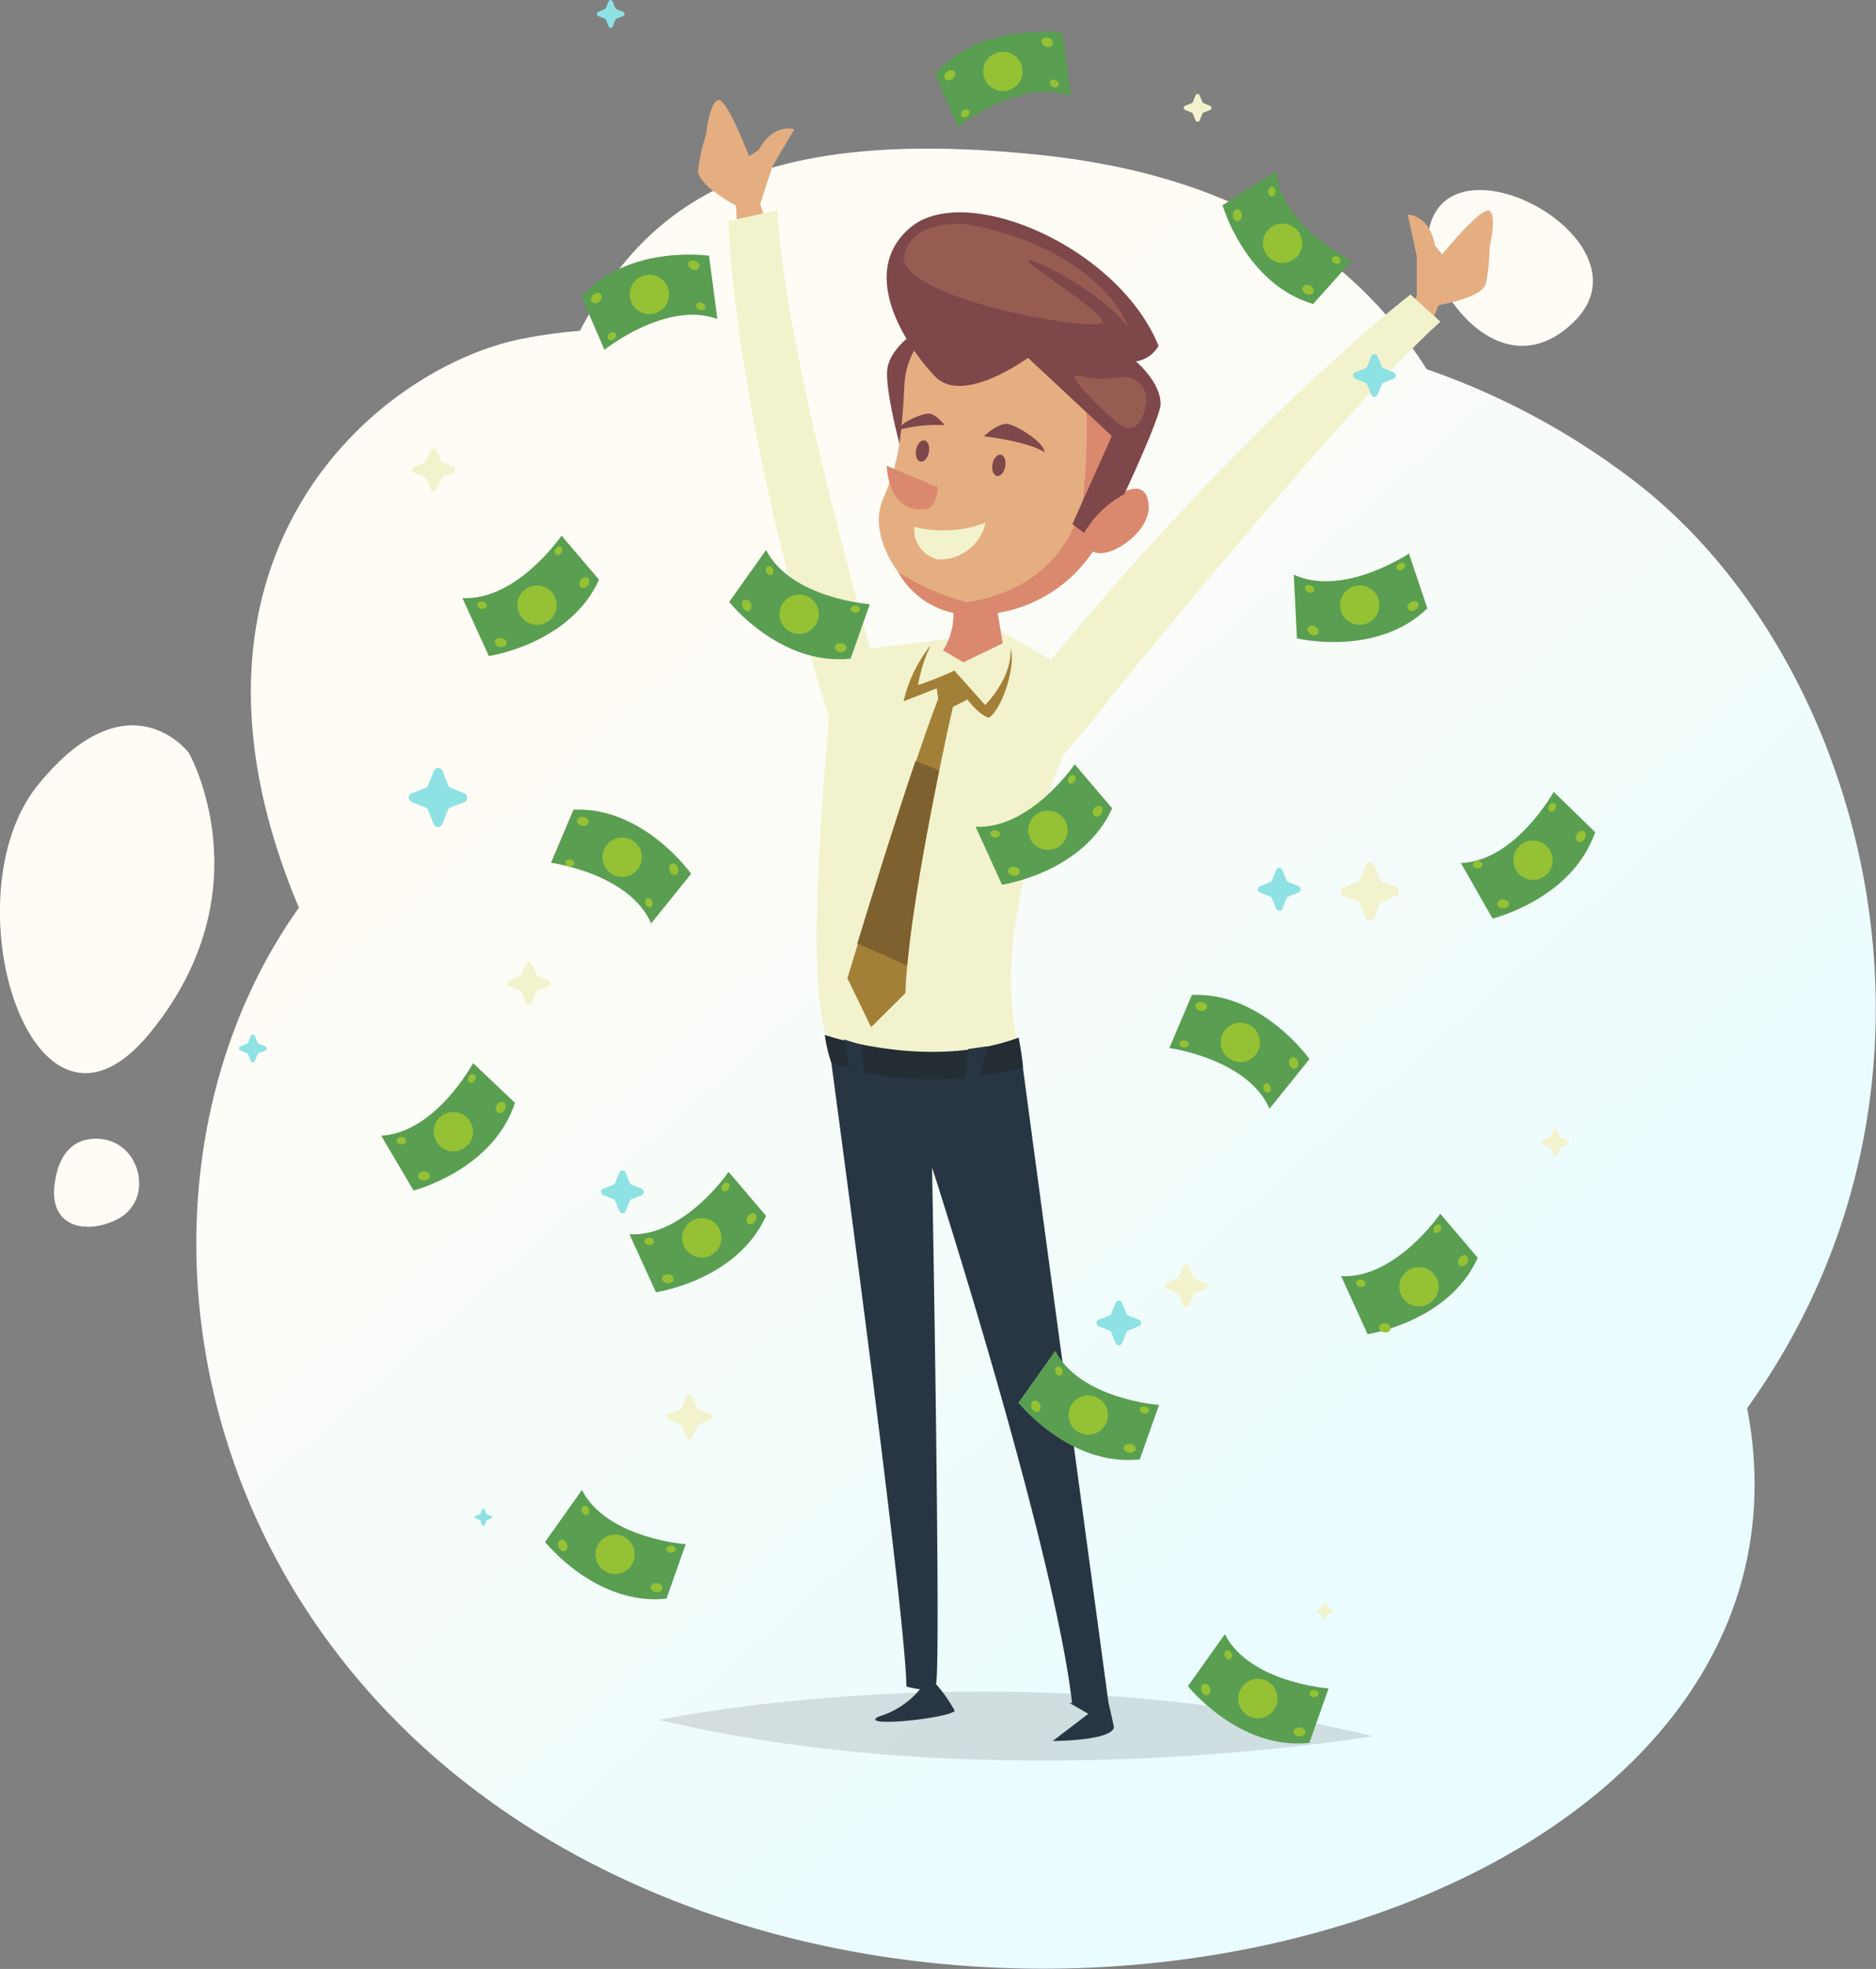
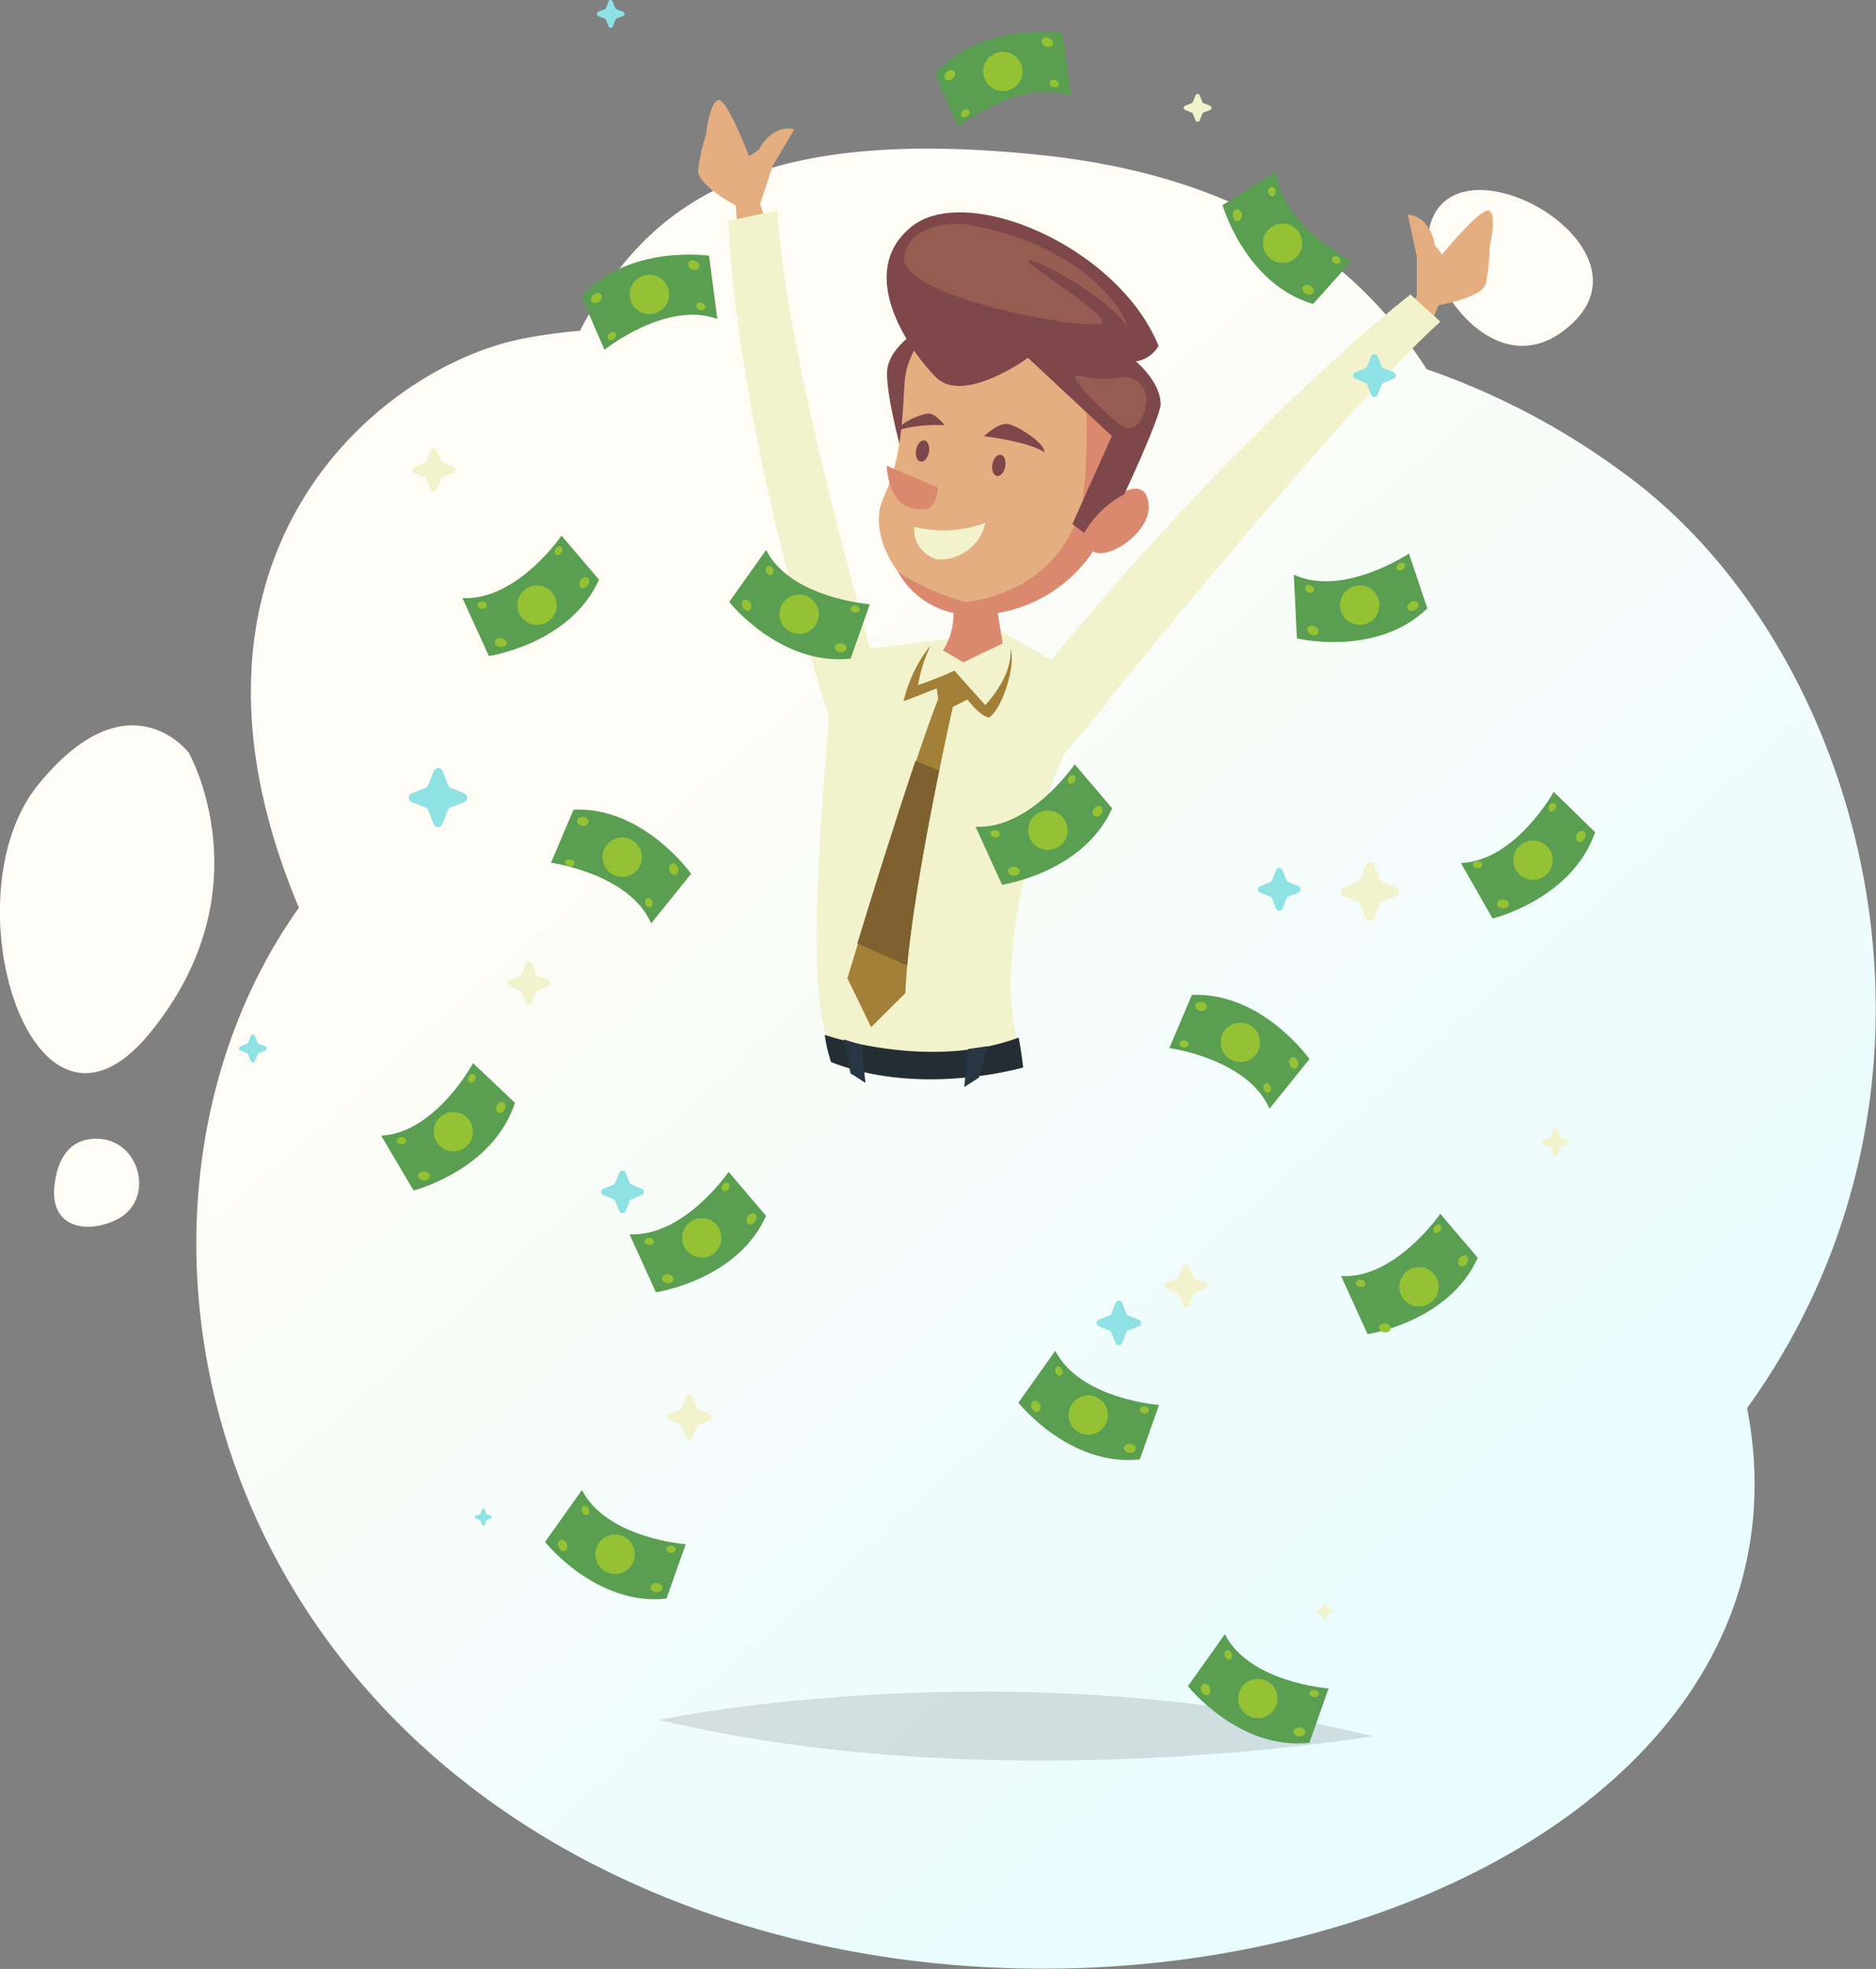
<svg xmlns="http://www.w3.org/2000/svg" xmlns:xlink="http://www.w3.org/1999/xlink" viewBox="0 0 158.22 166">
  <rect x="0" y="0" width="158.22" height="166" fill="#808080" stroke="none" />
  <defs>
    <linearGradient id="a" x1="64.47" y1="63.1" x2="133.24" y2="140.83" gradientUnits="userSpaceOnUse">
      <stop offset="0" stop-color="#fffcf6" />
      <stop offset="1" stop-color="#e9fcff" />
    </linearGradient>
    <linearGradient id="b" x1="-1451.55" y1="-1649.88" x2="-1382.78" y2="-1572.15" gradientTransform="translate(-1563.55 1736.78) rotate(85.09)" xlink:href="#a" />
    <linearGradient id="c" x1="-1439.49" y1="-1660.56" x2="-1370.72" y2="-1582.83" gradientTransform="translate(-1563.55 1736.78) rotate(85.09)" xlink:href="#a" />
    <linearGradient id="d" x1="-1414.98" y1="-1682.25" x2="-1346.21" y2="-1604.52" gradientTransform="translate(-1563.55 1736.78) rotate(85.09)" xlink:href="#a" />
  </defs>
  <title>sem-custos</title>
  <g style="isolation: isolate">
    <g>
      <g style="mix-blend-mode: multiply">
        <path d="M158.24,125.72c20-27.83,9.76-63.67-9.79-78.37a62,62,0,0,0-17.23-9.22c-6-9.37-15.87-16.35-32.74-18.08-23.89-2.45-33,4-38.68,14.84a43.62,43.62,0,0,0-4.7.64c-12.13,2.3-31.52,18.24-19,48-17.71,24.87-9.06,69,33.65,84.48C111.3,183.06,165.31,162.48,158.24,125.72Z" transform="translate(-10.89 -7)" fill="url(#a)" style="mix-blend-mode: multiply" />
        <path d="M26.81,70.46s-5.08-6.69-12.72,2.72-.48,33,9.42,20.94S26.81,70.46,26.81,70.46Z" transform="translate(-10.89 -7)" fill="url(#b)" style="mix-blend-mode: multiply" />
        <path d="M19,103c-1.59,0-3.14.87-3.51,3.88-.45,3.6,2.66,4.17,5.12,3C24.06,108.34,22.8,103,19,103Z" transform="translate(-10.89 -7)" fill="url(#c)" style="mix-blend-mode: multiply" />
        <path d="M131.53,25.86c-1.28,4.13,5.47,14.59,12,8.37C150.52,27.65,133.89,18.24,131.53,25.86Z" transform="translate(-10.89 -7)" fill="url(#d)" style="mix-blend-mode: multiply" />
      </g>
      <g>
        <path d="M129.31,33.35l.38-.49.69-.89V28.61l-.76-3.52s1.83,0,2.29,2.6l.61.76s3.36-4.13,4-3.67,0,3.06,0,3.06a15.68,15.68,0,0,1-.31,3.06c-.31,1.22-4,1.83-4,1.83l-.69,1.76Z" transform="translate(-10.89 -7)" fill="#e5ae81" />
        <path d="M75.57,25.85l-.21-.58L75,24.21,76.05,21l1.83-3.1s-1.74-.58-3,1.74l-.82.53s-1.89-5-2.62-4.73-1,2.9-1,2.9a15.68,15.68,0,0,0-.67,3c-.1,1.26,3.19,3,3.19,3l.1,1.88Z" transform="translate(-10.89 -7)" fill="#e5ae81" />
        <path d="M66.49,152s29.23-6.19,60.17,1.38C126.66,153.34,95,158.84,66.49,152Z" transform="translate(-10.89 -7)" opacity="0.12" />
        <g>
          <g>
            <g>
              <path d="M88.93,34.44s-3.08,1.65-3.22,3.84,1.55,8.06,1.55,8.06S92.24,37.56,88.93,34.44Z" transform="translate(-10.89 -7)" fill="#7e474a" />
              <path d="M103.35,52.41c-3.67,6.26-10.46,6.94-13.53,5.53S84,52.12,85.37,49.05s1.59-5.54,1.8-9.66,4.2-6.16,4.2-6.16,7.34-3.63,13.47,2.23S103.35,52.41,103.35,52.41Z" transform="translate(-10.89 -7)" fill="#e5ae81" />
              <path d="M103.54,49.94s4-3.69,4.23-.32S100.09,56.52,103.54,49.94Z" transform="translate(-10.89 -7)" fill="#da896f" />
              <path d="M102.47,40.76a51.86,51.86,0,0,1-.22,8.11c-.47,2.5-2.36,7.71-9.81,8.91a19.57,19.57,0,0,1-5.82-2.57,7.07,7.07,0,0,0,5.26,3.57,12,12,0,0,0,11.42-5.65c2-3.88,3.75-11.15,3.75-11.15Z" transform="translate(-10.89 -7)" fill="#da896f" />
              <path d="M97.59,37.17s-5.46,4-7.8,1.6S83.09,30,87.7,26.16s17.48,1.59,20.9,10a2.65,2.65,0,0,1-1.91,1.31s2.17,1.79,2.08,3.72c-.3,1.61-3.06,7.48-3.06,7.48a8.54,8.54,0,0,0-3.38,3.26l-1-.74,3.33-7.43Z" transform="translate(-10.89 -7)" fill="#7e474a" />
              <path d="M92.28,25.9s-4.72-.51-5.17,2.92c.44,3.6,16.61,6.24,16.77,5.35s-7-5.19-6.24-5.24S104.28,32,106,34.58C105.73,33.22,102.16,27.56,92.28,25.9Z" transform="translate(-10.89 -7)" fill="#965c52" />
              <path d="M105.48,38.78a1.92,1.92,0,0,1,2.06,2.33c-.43,2.28-1.52,2.22-2.25,1.66s-5.12-4.56-3.27-4.08A7.74,7.74,0,0,0,105.48,38.78Z" transform="translate(-10.89 -7)" fill="#965c52" />
            </g>
            <path d="M93.87,43.78s3.6.4,5.11,1.34c0-.8-2.25-2.21-3.06-2.37S93.87,43.78,93.87,43.78Z" transform="translate(-10.89 -7)" fill="#7e474a" />
            <path d="M90.56,42.85a12.41,12.41,0,0,0-3.9.4c.08-.58,1.9-1.36,2.52-1.38S90.56,42.85,90.56,42.85Z" transform="translate(-10.89 -7)" fill="#7e474a" />
            <ellipse cx="95.14" cy="46.23" rx="0.91" ry="0.55" transform="translate(21.36 124.29) rotate(-79.44)" fill="#7e474a" />
            <ellipse cx="88.7" cy="45.03" rx="0.91" ry="0.55" transform="translate(17.28 116.97) rotate(-79.44)" fill="#7e474a" />
            <path d="M90,48.1l-4.32-1.83s.05,4,3.18,3.66C89.94,49.9,90,48.1,90,48.1Z" transform="translate(-10.89 -7)" fill="#da896f" />
          </g>
-           <path d="M80.83,95.32s6.5,47.91,6.5,53.87a9.93,9.93,0,0,0,1.15.23A7.14,7.14,0,0,1,85,151.72c-1.83.92,5.5.23,6.42-.46a12.24,12.24,0,0,0-1.6-2.29c.46-.46-.32-43.54-.32-43.54S99.7,137,101.31,150.57h-.23l1.6.92-3,2.29s4.93,0,5.16-1.15c-.23-1.15-.46-2.06-.46-2.06S97.56,100.14,97,95.78C94.2,93.49,80.83,95.32,80.83,95.32Z" transform="translate(-10.89 -7)" fill="#283543" />
          <path d="M95.35,60.25s6.53,3.67,7.22,4.24,1.8,1.64,1.8,1.64l-3.82,4.58S93.82,86.15,97,95.78a21.35,21.35,0,0,1-16.2-.46c-.35-2.3-2.14-3.21,0-27.66a18.29,18.29,0,0,0-.61-5.5l11.46-1.38Z" transform="translate(-10.89 -7)" fill="#f2f3cd" />
          <path d="M91.22,57.84a5.64,5.64,0,0,1-.8,4c.23.11,1.72,1,1.72,1l3.32-1.6-.57-3.44Z" transform="translate(-10.89 -7)" fill="#da896f" />
          <path d="M89.39,61.4a12.26,12.26,0,0,0-1.07,3.36,31.71,31.71,0,0,0,3.06-1.22l2.6,2.9s2.29-2.29,2.14-4.74c.46,1.22-.61,5-1.83,5.81-1.22-.31-2.9-3.06-2.9-3.06L87.1,66.13A11.6,11.6,0,0,1,89.39,61.4Z" transform="translate(-10.89 -7)" fill="#a38037" />
          <polygon points="78.96 57.72 79.3 60.13 81.59 58.98 80.48 56.53 78.96 57.72" fill="#a38037" />
          <path d="M91.39,66s-3.87,16.84-4.14,24.73l-2.89,2.87-2-4.12S88,70.77,90.27,65.3A2.69,2.69,0,0,0,91.39,66Z" transform="translate(-10.89 -7)" fill="#a38037" />
          <path d="M87.4,88.4c.45-4.89,1.72-11.63,2.7-16.44l-2-.81c-1.74,5.13-3.78,11.7-4.91,15.41C84.61,87.16,86.11,87.82,87.4,88.4Z" transform="translate(-10.89 -7)" fill="#7e612e" />
          <path d="M80.45,94.25s8.71,3.06,16.35.23c.27,1.36.38,2.52.38,2.52s-8.63,2.52-16.2-.46A12.44,12.44,0,0,1,80.45,94.25Z" transform="translate(-10.89 -7)" fill="#242c34" />
          <path d="M82.62,97.5l-.57-2.87,1.49.46.34,3.21S82.85,97.62,82.62,97.5Z" transform="translate(-10.89 -7)" fill="#283543" />
          <path d="M93.46,97.85l.69-2.64-1.6.23-.34,3.21S93.23,98,93.46,97.85Z" transform="translate(-10.89 -7)" fill="#283543" />
        </g>
        <path d="M88,51.42a10.21,10.21,0,0,0,6-.34,3.94,3.94,0,0,1-4,3.09A2.6,2.6,0,0,1,88,51.42Z" transform="translate(-10.89 -7)" fill="#f2f3cd" />
        <path d="M100.54,70.72s23.12-28.81,31.83-36.6l-2.52-2.29S116.32,42.14,98.67,63.69Z" transform="translate(-10.89 -7)" fill="#f2f3cd" />
        <path d="M84.46,62.54c0-.69-7.34-25.22-8-37.82l-4.13.92s.23,16.51,9.17,44c1.83-1.38,3.44-8,3.44-8" transform="translate(-10.89 -7)" fill="#f2f3cd" />
        <g>
          <g>
            <path d="M114,24.3s1.91,6.65,7.64,8.33L124.88,29s-6-3-6.34-7.56Z" transform="translate(-10.89 -7)" fill="#5a9e52" />
            <circle cx="108.17" cy="20.51" r="1.66" fill="#94c234" />
            <ellipse cx="104.36" cy="18.14" rx="0.38" ry="0.5" fill="#94c234" />
            <ellipse cx="121.22" cy="31.44" rx="0.38" ry="0.5" transform="translate(26.97 117.89) rotate(-62.81)" fill="#94c234" />
            <ellipse cx="123.58" cy="28.92" rx="0.3" ry="0.39" transform="translate(30.5 118.63) rotate(-62.81)" fill="#94c234" />
            <ellipse cx="107.27" cy="16.15" rx="0.31" ry="0.4" fill="#94c234" />
          </g>
          <g>
            <path d="M100.51,9.77s-6.84-1-10.76,3.46l1.94,4.47s5.2-4.17,9.52-2.6Z" transform="translate(-10.89 -7)" fill="#5a9e52" />
            <circle cx="95.48" cy="13.03" r="1.66" transform="translate(32.86 87.33) rotate(-65.31)" fill="#94c234" />
            <ellipse cx="99.22" cy="10.57" rx="0.38" ry="0.5" transform="translate(37.28 89.3) rotate(-65.31)" fill="#94c234" />
            <ellipse cx="91" cy="13.35" rx="0.5" ry="0.38" transform="translate(0.27 52.02) rotate(-38.12)" fill="#94c234" />
            <ellipse cx="92.3" cy="16.56" rx="0.39" ry="0.3" transform="translate(-1.43 53.5) rotate(-38.12)" fill="#94c234" />
            <ellipse cx="99.81" cy="14.04" rx="0.31" ry="0.4" transform="translate(34.47 91.86) rotate(-65.31)" fill="#94c234" />
          </g>
          <g>
            <path d="M70.69,28.56s-6.84-1-10.76,3.46l1.94,4.47s5.2-4.17,9.52-2.6Z" transform="translate(-10.89 -7)" fill="#5a9e52" />
            <circle cx="65.66" cy="31.82" r="1.66" transform="translate(-1.57 71.19) rotate(-65.31)" fill="#94c234" />
            <ellipse cx="69.4" cy="29.36" rx="0.38" ry="0.5" transform="translate(2.85 73.15) rotate(-65.31)" fill="#94c234" />
            <ellipse cx="61.19" cy="32.14" rx="0.5" ry="0.38" transform="translate(-17.68 37.62) rotate(-38.12)" fill="#94c234" />
            <ellipse cx="62.49" cy="35.35" rx="0.39" ry="0.3" transform="translate(-19.38 39.11) rotate(-38.12)" fill="#94c234" />
            <ellipse cx="69.99" cy="32.83" rx="0.31" ry="0.4" transform="translate(0.04 75.71) rotate(-65.31)" fill="#94c234" />
          </g>
          <g>
            <path d="M120.27,60.82s6.72,1.62,11-2.53l-1.55-4.62s-5.54,3.71-9.71,1.78Z" transform="translate(-10.89 -7)" fill="#5a9e52" />
            <circle cx="125.56" cy="58.01" r="1.66" transform="translate(2.19 131.5) rotate(-60.38)" fill="#94c234" />
            <ellipse cx="121.63" cy="60.14" rx="0.38" ry="0.5" transform="translate(-1.66 129.16) rotate(-60.38)" fill="#94c234" />
            <ellipse cx="130.05" cy="58.08" rx="0.5" ry="0.38" transform="translate(-21.46 73.68) rotate(-33.19)" fill="#94c234" />
            <ellipse cx="129.03" cy="54.77" rx="0.39" ry="0.3" transform="translate(-19.82 72.57) rotate(-33.19)" fill="#94c234" />
            <ellipse cx="121.33" cy="56.64" rx="0.31" ry="0.4" transform="translate(1.24 127.13) rotate(-60.38)" fill="#94c234" />
          </g>
          <g>
            <path d="M136.77,84.44s6.72-1.63,8.65-7.28l-3.49-3.4s-3.23,5.83-7.83,6Z" transform="translate(-10.89 -7)" fill="#5a9e52" />
            <circle cx="140.19" cy="79.52" r="1.66" transform="translate(43.88 209.2) rotate(-87.56)" fill="#94c234" />
            <ellipse cx="137.67" cy="83.22" rx="0.38" ry="0.5" transform="translate(37.76 210.21) rotate(-87.56)" fill="#94c234" />
            <ellipse cx="144.22" cy="77.53" rx="0.5" ry="0.38" transform="translate(-5.37 157.55) rotate(-60.37)" fill="#94c234" />
            <ellipse cx="141.8" cy="75.06" rx="0.39" ry="0.3" transform="translate(-4.45 154.19) rotate(-60.36)" fill="#94c234" />
            <ellipse cx="135.8" cy="80.23" rx="0.31" ry="0.4" transform="matrix(0.04, -1, 1, 0.04, 38.96, 205.49)" fill="#94c234" />
          </g>
          <g>
            <path d="M121.33,96.29s-4-5.67-9.92-5.41l-1.9,4.48s6.6.89,8.45,5.11Z" transform="translate(-10.89 -7)" fill="#5a9e52" />
            <circle cx="115.5" cy="94.88" r="1.66" transform="translate(-35.35 35.41) rotate(-18.85)" fill="#94c234" />
            <ellipse cx="119.86" cy="95.9" rx="0.38" ry="0.5" transform="matrix(0.95, -0.32, 0.32, 0.95, -35.45, 36.87)" fill="#94c234" />
            <ellipse cx="112.19" cy="91.86" rx="0.38" ry="0.5" transform="translate(-5.86 182.53) rotate(-81.66)" fill="#94c234" />
            <ellipse cx="110.76" cy="95.01" rx="0.3" ry="0.39" transform="translate(-10.2 183.82) rotate(-81.66)" fill="#94c234" />
            <ellipse cx="117.76" cy="98.72" rx="0.31" ry="0.4" transform="translate(-36.47 36.35) rotate(-18.85)" fill="#94c234" />
          </g>
          <g>
            <path d="M69.18,80.67s-4-5.67-9.92-5.41l-1.9,4.48s6.6.89,8.45,5.11Z" transform="translate(-10.89 -7)" fill="#5a9e52" />
            <circle cx="63.36" cy="79.27" r="1.66" transform="translate(-33.1 17.72) rotate(-18.85)" fill="#94c234" />
            <ellipse cx="67.72" cy="80.28" rx="0.38" ry="0.5" transform="translate(-33.2 19.19) rotate(-18.85)" fill="#94c234" />
            <ellipse cx="60.04" cy="76.24" rx="0.38" ry="0.5" transform="translate(-34.99 117.59) rotate(-81.66)" fill="#94c234" />
            <ellipse cx="58.61" cy="79.39" rx="0.3" ry="0.39" transform="matrix(0.15, -0.99, 0.99, 0.15, -39.33, 118.87)" fill="#94c234" />
            <ellipse cx="65.61" cy="83.1" rx="0.31" ry="0.4" transform="translate(-34.22 18.66) rotate(-18.85)" fill="#94c234" />
          </g>
          <g>
            <path d="M66.21,115.95s6.85-1,9.29-6.44l-3.16-3.71s-3.76,5.5-8.36,5.26Z" transform="translate(-10.89 -7)" fill="#5a9e52" />
            <circle cx="70.08" cy="111.37" r="1.66" transform="translate(-60.66 158.68) rotate(-82.2)" fill="#94c234" />
            <ellipse cx="67.22" cy="114.81" rx="0.38" ry="0.5" transform="translate(-66.55 158.82) rotate(-82.2)" fill="#94c234" />
            <ellipse cx="74.27" cy="109.76" rx="0.5" ry="0.38" transform="translate(-69.13 100.66) rotate(-55.01)" fill="#94c234" />
            <ellipse cx="72.09" cy="107.07" rx="0.39" ry="0.3" transform="translate(-67.86 97.73) rotate(-55.01)" fill="#94c234" />
            <ellipse cx="65.64" cy="111.67" rx="0.31" ry="0.4" transform="translate(-64.79 154.54) rotate(-82.2)" fill="#94c234" />
          </g>
          <g>
            <path d="M52.12,62.31s6.85-1,9.29-6.44l-3.16-3.71s-3.76,5.5-8.36,5.26Z" transform="translate(-10.89 -7)" fill="#5a9e52" />
            <circle cx="55.98" cy="57.73" r="1.66" transform="matrix(0.14, -0.99, 0.99, 0.14, -19.7, 98.36)" fill="#94c234" />
            <ellipse cx="53.12" cy="61.17" rx="0.38" ry="0.5" transform="translate(-25.59 98.5) rotate(-82.2)" fill="#94c234" />
            <ellipse cx="60.17" cy="56.12" rx="0.5" ry="0.38" transform="translate(-31.2 66.23) rotate(-55.01)" fill="#94c234" />
            <ellipse cx="58" cy="53.43" rx="0.39" ry="0.3" transform="translate(-29.93 63.31) rotate(-55.01)" fill="#94c234" />
            <ellipse cx="51.54" cy="58.03" rx="0.31" ry="0.4" transform="translate(-23.83 94.21) rotate(-82.2)" fill="#94c234" />
          </g>
          <g>
            <path d="M95.4,81.59s6.85-1,9.29-6.44l-3.16-3.71s-3.76,5.5-8.36,5.26Z" transform="translate(-10.89 -7)" fill="#5a9e52" />
            <circle cx="99.27" cy="77.01" r="1.66" transform="translate(-1.39 157.9) rotate(-82.2)" fill="#94c234" />
            <ellipse cx="96.4" cy="80.45" rx="0.38" ry="0.5" transform="translate(-7.28 158.04) rotate(-82.2)" fill="#94c234" />
            <ellipse cx="103.46" cy="75.4" rx="0.5" ry="0.38" transform="translate(-28.53 109.92) rotate(-55.01)" fill="#94c234" />
            <ellipse cx="101.28" cy="72.71" rx="0.39" ry="0.3" transform="translate(-27.26 106.99) rotate(-55.01)" fill="#94c234" />
            <ellipse cx="94.83" cy="77.3" rx="0.31" ry="0.4" transform="translate(-5.52 153.76) rotate(-82.2)" fill="#94c234" />
          </g>
          <g>
            <path d="M126.23,119.48s6.85-1,9.29-6.44l-3.16-3.71s-3.76,5.5-8.36,5.26Z" transform="translate(-10.89 -7)" fill="#5a9e52" />
            <circle cx="130.09" cy="114.9" r="1.66" transform="matrix(0.14, -0.99, 0.99, 0.14, -12.29, 221.19)" fill="#94c234" />
            <ellipse cx="127.23" cy="118.35" rx="0.38" ry="0.5" transform="matrix(0.14, -0.99, 0.99, 0.14, -18.18, 221.34)" fill="#94c234" />
            <ellipse cx="134.29" cy="113.3" rx="0.5" ry="0.38" transform="translate(-46.43 151.34) rotate(-55.01)" fill="#94c234" />
            <ellipse cx="132.11" cy="110.61" rx="0.39" ry="0.3" transform="translate(-45.15 148.4) rotate(-55.01)" fill="#94c234" />
            <ellipse cx="125.66" cy="115.2" rx="0.31" ry="0.4" transform="translate(-16.42 217.06) rotate(-82.2)" fill="#94c234" />
          </g>
          <g>
            <path d="M96.78,125.26s4.3,5.42,10.24,4.78l1.62-4.59s-6.65-.48-8.75-4.57Z" transform="translate(-10.89 -7)" fill="#5a9e52" />
            <circle cx="102.68" cy="126.29" r="1.66" transform="translate(-51.33 41.77) rotate(-22.44)" fill="#94c234" />
            <ellipse cx="98.26" cy="125.55" rx="0.38" ry="0.5" transform="translate(-51.38 40.03) rotate(-22.44)" fill="#94c234" />
            <ellipse cx="106.18" cy="129.1" rx="0.38" ry="0.5" transform="translate(-42.16 217.23) rotate(-85.25)" fill="#94c234" />
            <ellipse cx="107.41" cy="125.87" rx="0.3" ry="0.39" transform="translate(-37.81 215.49) rotate(-85.25)" fill="#94c234" />
            <ellipse cx="100.19" cy="122.61" rx="0.31" ry="0.4" transform="translate(-50.11 40.54) rotate(-22.45)" fill="#94c234" />
          </g>
          <g>
            <path d="M56.86,137s4.3,5.42,10.24,4.78l1.62-4.59s-6.65-.48-8.75-4.57Z" transform="translate(-10.89 -7)" fill="#5a9e52" />
            <circle cx="62.77" cy="138.03" r="1.66" transform="translate(-58.83 27.42) rotate(-22.44)" fill="#94c234" />
            <ellipse cx="58.35" cy="137.29" rx="0.38" ry="0.5" transform="translate(-58.88 25.67) rotate(-22.44)" fill="#94c234" />
            <ellipse cx="66.26" cy="140.84" rx="0.38" ry="0.5" transform="translate(-90.47 188.22) rotate(-85.25)" fill="#94c234" />
            <ellipse cx="67.49" cy="137.6" rx="0.3" ry="0.39" transform="translate(-86.12 186.48) rotate(-85.25)" fill="#94c234" />
            <ellipse cx="60.27" cy="134.34" rx="0.31" ry="0.4" transform="translate(-57.61 26.18) rotate(-22.44)" fill="#94c234" />
          </g>
          <g>
            <path d="M111.08,149.16s4.3,5.42,10.24,4.78l1.62-4.59s-6.65-.48-8.75-4.57Z" transform="translate(-10.89 -7)" fill="#5a9e52" />
            <circle cx="116.99" cy="150.19" r="1.66" transform="translate(-59.37 49.04) rotate(-22.44)" fill="#94c234" />
            <ellipse cx="112.57" cy="149.45" rx="0.38" ry="0.5" transform="translate(-59.42 47.3) rotate(-22.45)" fill="#94c234" />
            <ellipse cx="120.48" cy="153" rx="0.38" ry="0.5" transform="translate(-52.86 253.41) rotate(-85.25)" fill="#94c234" />
            <ellipse cx="121.71" cy="149.77" rx="0.3" ry="0.39" transform="translate(-48.51 251.67) rotate(-85.25)" fill="#94c234" />
            <ellipse cx="114.49" cy="146.51" rx="0.31" ry="0.4" transform="translate(-58.15 47.81) rotate(-22.44)" fill="#94c234" />
          </g>
          <g>
            <path d="M72.39,57.75s4.3,5.42,10.24,4.78l1.62-4.59s-6.65-.48-8.75-4.57Z" transform="translate(-10.89 -7)" fill="#5a9e52" />
            <circle cx="78.29" cy="58.78" r="1.66" transform="translate(-27.4 27.34) rotate(-22.44)" fill="#94c234" />
            <ellipse cx="73.87" cy="58.04" rx="0.38" ry="0.5" transform="translate(-27.46 25.6) rotate(-22.45)" fill="#94c234" />
            <ellipse cx="81.79" cy="61.59" rx="0.38" ry="0.5" transform="translate(2.75 131.01) rotate(-85.25)" fill="#94c234" />
            <ellipse cx="83.02" cy="58.36" rx="0.3" ry="0.39" transform="translate(7.1 129.26) rotate(-85.25)" fill="#94c234" />
            <ellipse cx="75.8" cy="55.1" rx="0.31" ry="0.4" transform="translate(-26.18 26.11) rotate(-22.44)" fill="#94c234" />
          </g>
          <g>
            <path d="M45.77,107.37s6.7-1.71,8.55-7.39l-3.53-3.35s-3.15,5.87-7.75,6.12Z" transform="translate(-10.89 -7)" fill="#5a9e52" />
            <circle cx="49.12" cy="102.4" r="1.66" transform="translate(-65.57 141.49) rotate(-88.31)" fill="#94c234" />
            <ellipse cx="46.64" cy="106.13" rx="0.38" ry="0.5" transform="translate(-71.71 142.63) rotate(-88.31)" fill="#94c234" />
            <ellipse cx="53.12" cy="100.36" rx="0.5" ry="0.38" transform="translate(-71.3 91.41) rotate(-61.12)" fill="#94c234" />
            <ellipse cx="50.67" cy="97.92" rx="0.39" ry="0.3" transform="translate(-70.43 88) rotate(-61.12)" fill="#94c234" />
            <ellipse cx="44.74" cy="103.17" rx="0.31" ry="0.4" transform="translate(-70.59 137.85) rotate(-88.31)" fill="#94c234" />
          </g>
        </g>
        <g>
          <path d="M125.6,81.12l.46-1.17a.4.4,0,0,1,.74,0l.46,1.17a.4.4,0,0,0,.22.22l1.17.46a.4.4,0,0,1,0,.74l-1.17.46a.4.4,0,0,0-.22.22l-.46,1.17a.4.4,0,0,1-.74,0l-.46-1.17a.4.4,0,0,0-.22-.22l-1.17-.46a.4.4,0,0,1,0-.74l1.17-.46A.4.4,0,0,0,125.6,81.12Z" transform="translate(-10.89 -7)" fill="#f2f3cd" />
          <path d="M110.31,114.64l.34-.85a.29.29,0,0,1,.54,0l.34.85a.29.29,0,0,0,.16.16l.85.34a.29.29,0,0,1,0,.54l-.85.34a.29.29,0,0,0-.16.16l-.34.85a.29.29,0,0,1-.54,0l-.34-.85a.29.29,0,0,0-.16-.16l-.85-.34a.29.29,0,0,1,0-.54l.85-.34A.29.29,0,0,0,110.31,114.64Z" transform="translate(-10.89 -7)" fill="#f2f3cd" />
          <path d="M54.89,89.13l.34-.85a.29.29,0,0,1,.54,0l.34.85a.29.29,0,0,0,.16.16l.85.34a.29.29,0,0,1,0,.54l-.85.34a.29.29,0,0,0-.16.16l-.34.85a.29.29,0,0,1-.54,0l-.34-.85a.29.29,0,0,0-.16-.16l-.85-.34a.29.29,0,0,1,0-.54l.85-.34A.29.29,0,0,0,54.89,89.13Z" transform="translate(-10.89 -7)" fill="#f2f3cd" />
          <path d="M46.86,45.81,47.2,45a.29.29,0,0,1,.54,0l.34.85a.29.29,0,0,0,.16.16l.85.34a.29.29,0,0,1,0,.54l-.85.34a.29.29,0,0,0-.16.16l-.34.85a.29.29,0,0,1-.54,0l-.34-.85a.29.29,0,0,0-.16-.16l-.85-.34a.29.29,0,0,1,0-.54L46.7,46A.29.29,0,0,0,46.86,45.81Z" transform="translate(-10.89 -7)" fill="#f2f3cd" />
          <path d="M111.5,15.59l.22-.55a.19.19,0,0,1,.35,0l.22.55a.19.19,0,0,0,.11.11l.55.22a.19.19,0,0,1,0,.35l-.55.22a.19.19,0,0,0-.11.11l-.22.55a.19.19,0,0,1-.35,0l-.22-.55a.19.19,0,0,0-.11-.11l-.55-.22a.19.19,0,0,1,0-.35l.55-.22A.19.19,0,0,0,111.5,15.59Z" transform="translate(-10.89 -7)" fill="#f2f3cd" />
          <path d="M141.67,102.81l.22-.55a.19.19,0,0,1,.35,0l.22.55a.19.19,0,0,0,.11.11l.55.22a.19.19,0,0,1,0,.35l-.55.22a.19.19,0,0,0-.11.11l-.22.55a.19.19,0,0,1-.35,0l-.22-.55a.19.19,0,0,0-.11-.11l-.55-.22a.19.19,0,0,1,0-.35l.55-.22A.19.19,0,0,0,141.67,102.81Z" transform="translate(-10.89 -7)" fill="#f2f3cd" />
          <path d="M68.4,125.66l.35-.89a.3.3,0,0,1,.56,0l.35.89a.3.3,0,0,0,.17.17l.89.35a.3.3,0,0,1,0,.56l-.89.35a.3.3,0,0,0-.17.17l-.35.89a.3.3,0,0,1-.56,0l-.35-.89a.3.3,0,0,0-.17-.17l-.89-.35a.3.3,0,0,1,0-.56l.89-.35A.3.3,0,0,0,68.4,125.66Z" transform="translate(-10.89 -7)" fill="#f2f3cd" />
          <path d="M122.38,142.52l.13-.34a.12.12,0,0,1,.22,0l.13.34a.12.12,0,0,0,.07.07l.34.13a.12.12,0,0,1,0,.22l-.34.13a.12.12,0,0,0-.07.07l-.13.34a.12.12,0,0,1-.22,0l-.13-.34a.12.12,0,0,0-.07-.07l-.34-.13a.12.12,0,0,1,0-.22l.34-.13A.12.12,0,0,0,122.38,142.52Z" transform="translate(-10.89 -7)" fill="#f2f3cd" />
        </g>
        <g>
          <path d="M48.68,73.2,48.22,72a.4.4,0,0,0-.74,0L47,73.2a.4.4,0,0,1-.22.22l-1.17.46a.4.4,0,0,0,0,.74l1.17.46a.4.4,0,0,1,.22.22l.46,1.17a.4.4,0,0,0,.74,0l.46-1.17a.4.4,0,0,1,.22-.22l1.17-.46a.4.4,0,0,0,0-.74l-1.17-.46A.4.4,0,0,1,48.68,73.2Z" transform="translate(-10.89 -7)" fill="#8ee2e3" />
          <path d="M64,106.72l-.34-.85a.29.29,0,0,0-.54,0l-.34.85a.29.29,0,0,1-.16.16l-.85.34a.29.29,0,0,0,0,.54l.85.34a.29.29,0,0,1,.16.16l.34.85a.29.29,0,0,0,.54,0l.34-.85a.29.29,0,0,1,.16-.16l.85-.34a.29.29,0,0,0,0-.54l-.85-.34A.29.29,0,0,1,64,106.72Z" transform="translate(-10.89 -7)" fill="#8ee2e3" />
          <path d="M119.39,81.21l-.34-.85a.29.29,0,0,0-.54,0l-.34.85a.29.29,0,0,1-.16.16l-.85.34a.29.29,0,0,0,0,.54l.85.34a.29.29,0,0,1,.16.16l.34.85a.29.29,0,0,0,.54,0l.34-.85a.29.29,0,0,1,.16-.16l.85-.34a.29.29,0,0,0,0-.54l-.85-.34A.29.29,0,0,1,119.39,81.21Z" transform="translate(-10.89 -7)" fill="#8ee2e3" />
          <path d="M127.42,37.89l-.34-.85a.29.29,0,0,0-.54,0l-.34.85a.29.29,0,0,1-.16.16l-.85.34a.29.29,0,0,0,0,.54l.85.34a.29.29,0,0,1,.16.16l.34.85a.29.29,0,0,0,.54,0l.34-.85a.29.29,0,0,1,.16-.16l.85-.34a.29.29,0,0,0,0-.54l-.85-.34A.29.29,0,0,1,127.42,37.89Z" transform="translate(-10.89 -7)" fill="#8ee2e3" />
          <path d="M62.78,7.67l-.22-.55a.19.19,0,0,0-.35,0L62,7.67a.19.19,0,0,1-.11.11L61.34,8a.19.19,0,0,0,0,.35l.55.22a.19.19,0,0,1,.11.11l.22.55a.19.19,0,0,0,.35,0l.22-.55a.19.19,0,0,1,.11-.11l.55-.22a.19.19,0,0,0,0-.35l-.55-.22A.19.19,0,0,1,62.78,7.67Z" transform="translate(-10.89 -7)" fill="#8ee2e3" />
          <path d="M32.61,94.89l-.22-.55a.19.19,0,0,0-.35,0l-.22.55a.19.19,0,0,1-.11.11l-.55.22a.19.19,0,0,0,0,.35l.55.22a.19.19,0,0,1,.11.11l.22.55a.19.19,0,0,0,.35,0l.22-.55a.19.19,0,0,1,.11-.11l.55-.22a.19.19,0,0,0,0-.35L32.71,95A.19.19,0,0,1,32.61,94.89Z" transform="translate(-10.89 -7)" fill="#8ee2e3" />
          <path d="M105.88,117.74l-.35-.89a.3.3,0,0,0-.56,0l-.35.89a.3.3,0,0,1-.17.17l-.89.35a.3.3,0,0,0,0,.56l.89.35a.3.3,0,0,1,.17.17l.35.89a.3.3,0,0,0,.56,0l.35-.89a.3.3,0,0,1,.17-.17l.89-.35a.3.3,0,0,0,0-.56l-.89-.35A.3.3,0,0,1,105.88,117.74Z" transform="translate(-10.89 -7)" fill="#8ee2e3" />
          <path d="M51.9,134.6l-.13-.34a.12.12,0,0,0-.22,0l-.13.34a.12.12,0,0,1-.07.07l-.34.13a.12.12,0,0,0,0,.22l.34.13a.12.12,0,0,1,.07.07l.13.34a.12.12,0,0,0,.22,0l.13-.34a.12.12,0,0,1,.07-.07l.34-.13a.12.12,0,0,0,0-.22l-.34-.13A.12.12,0,0,1,51.9,134.6Z" transform="translate(-10.89 -7)" fill="#8ee2e3" />
        </g>
      </g>
    </g>
  </g>
</svg>